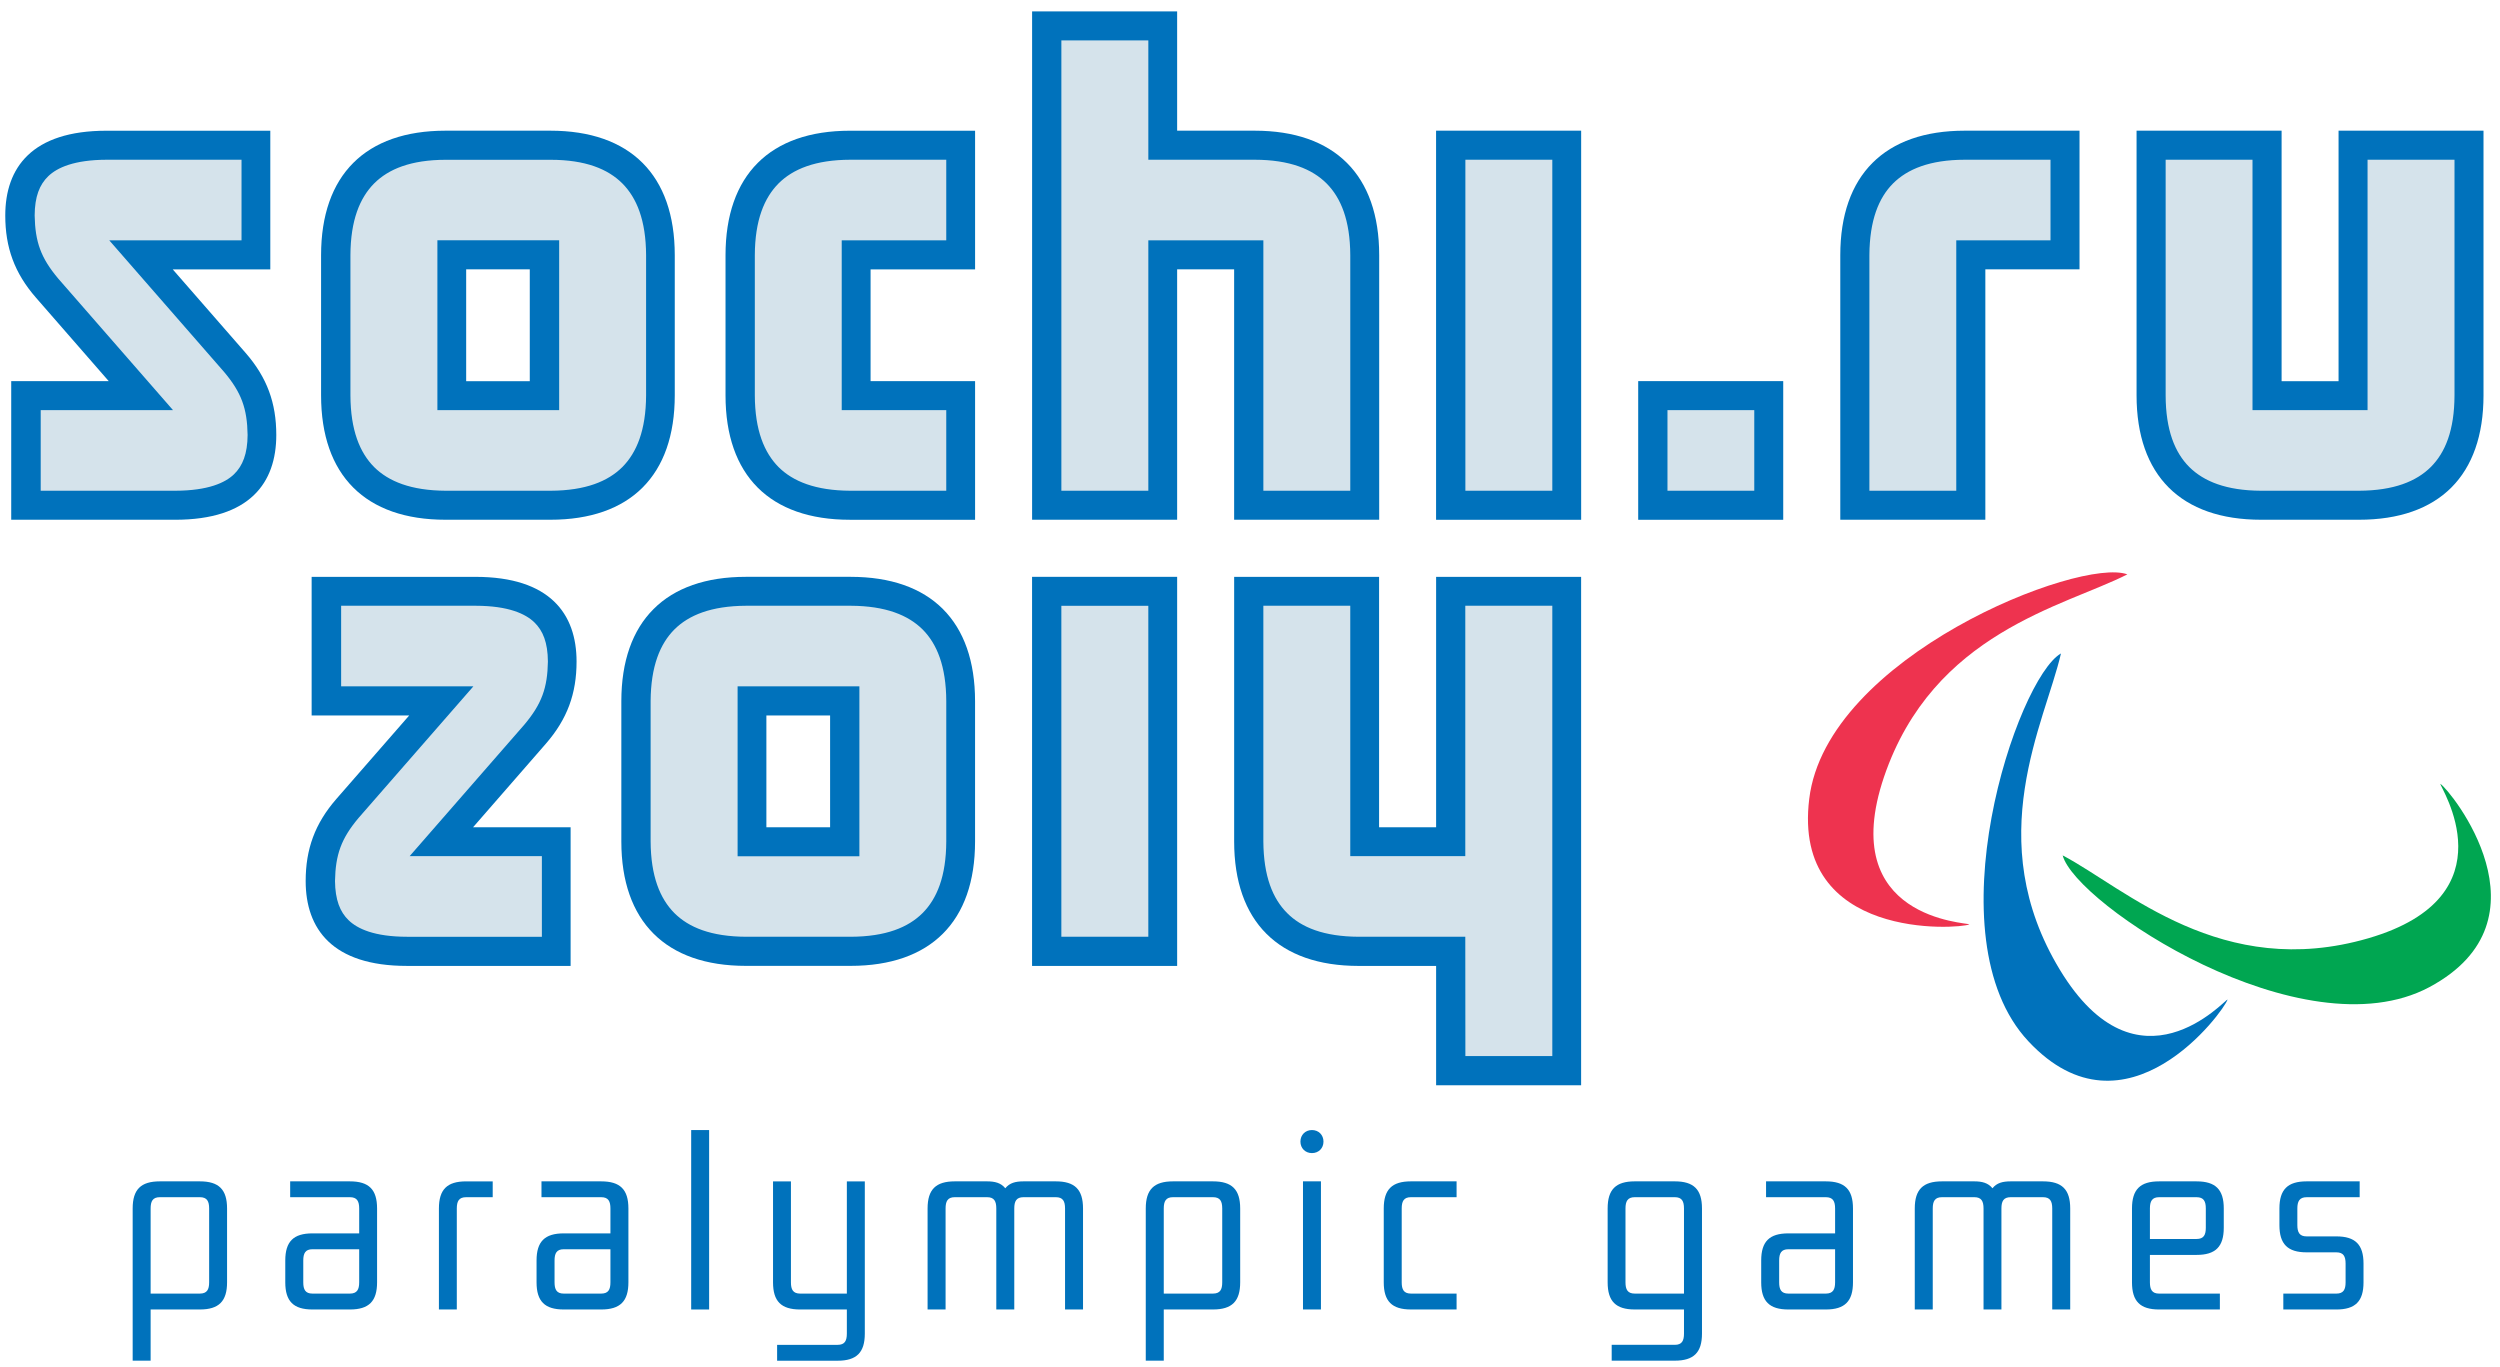
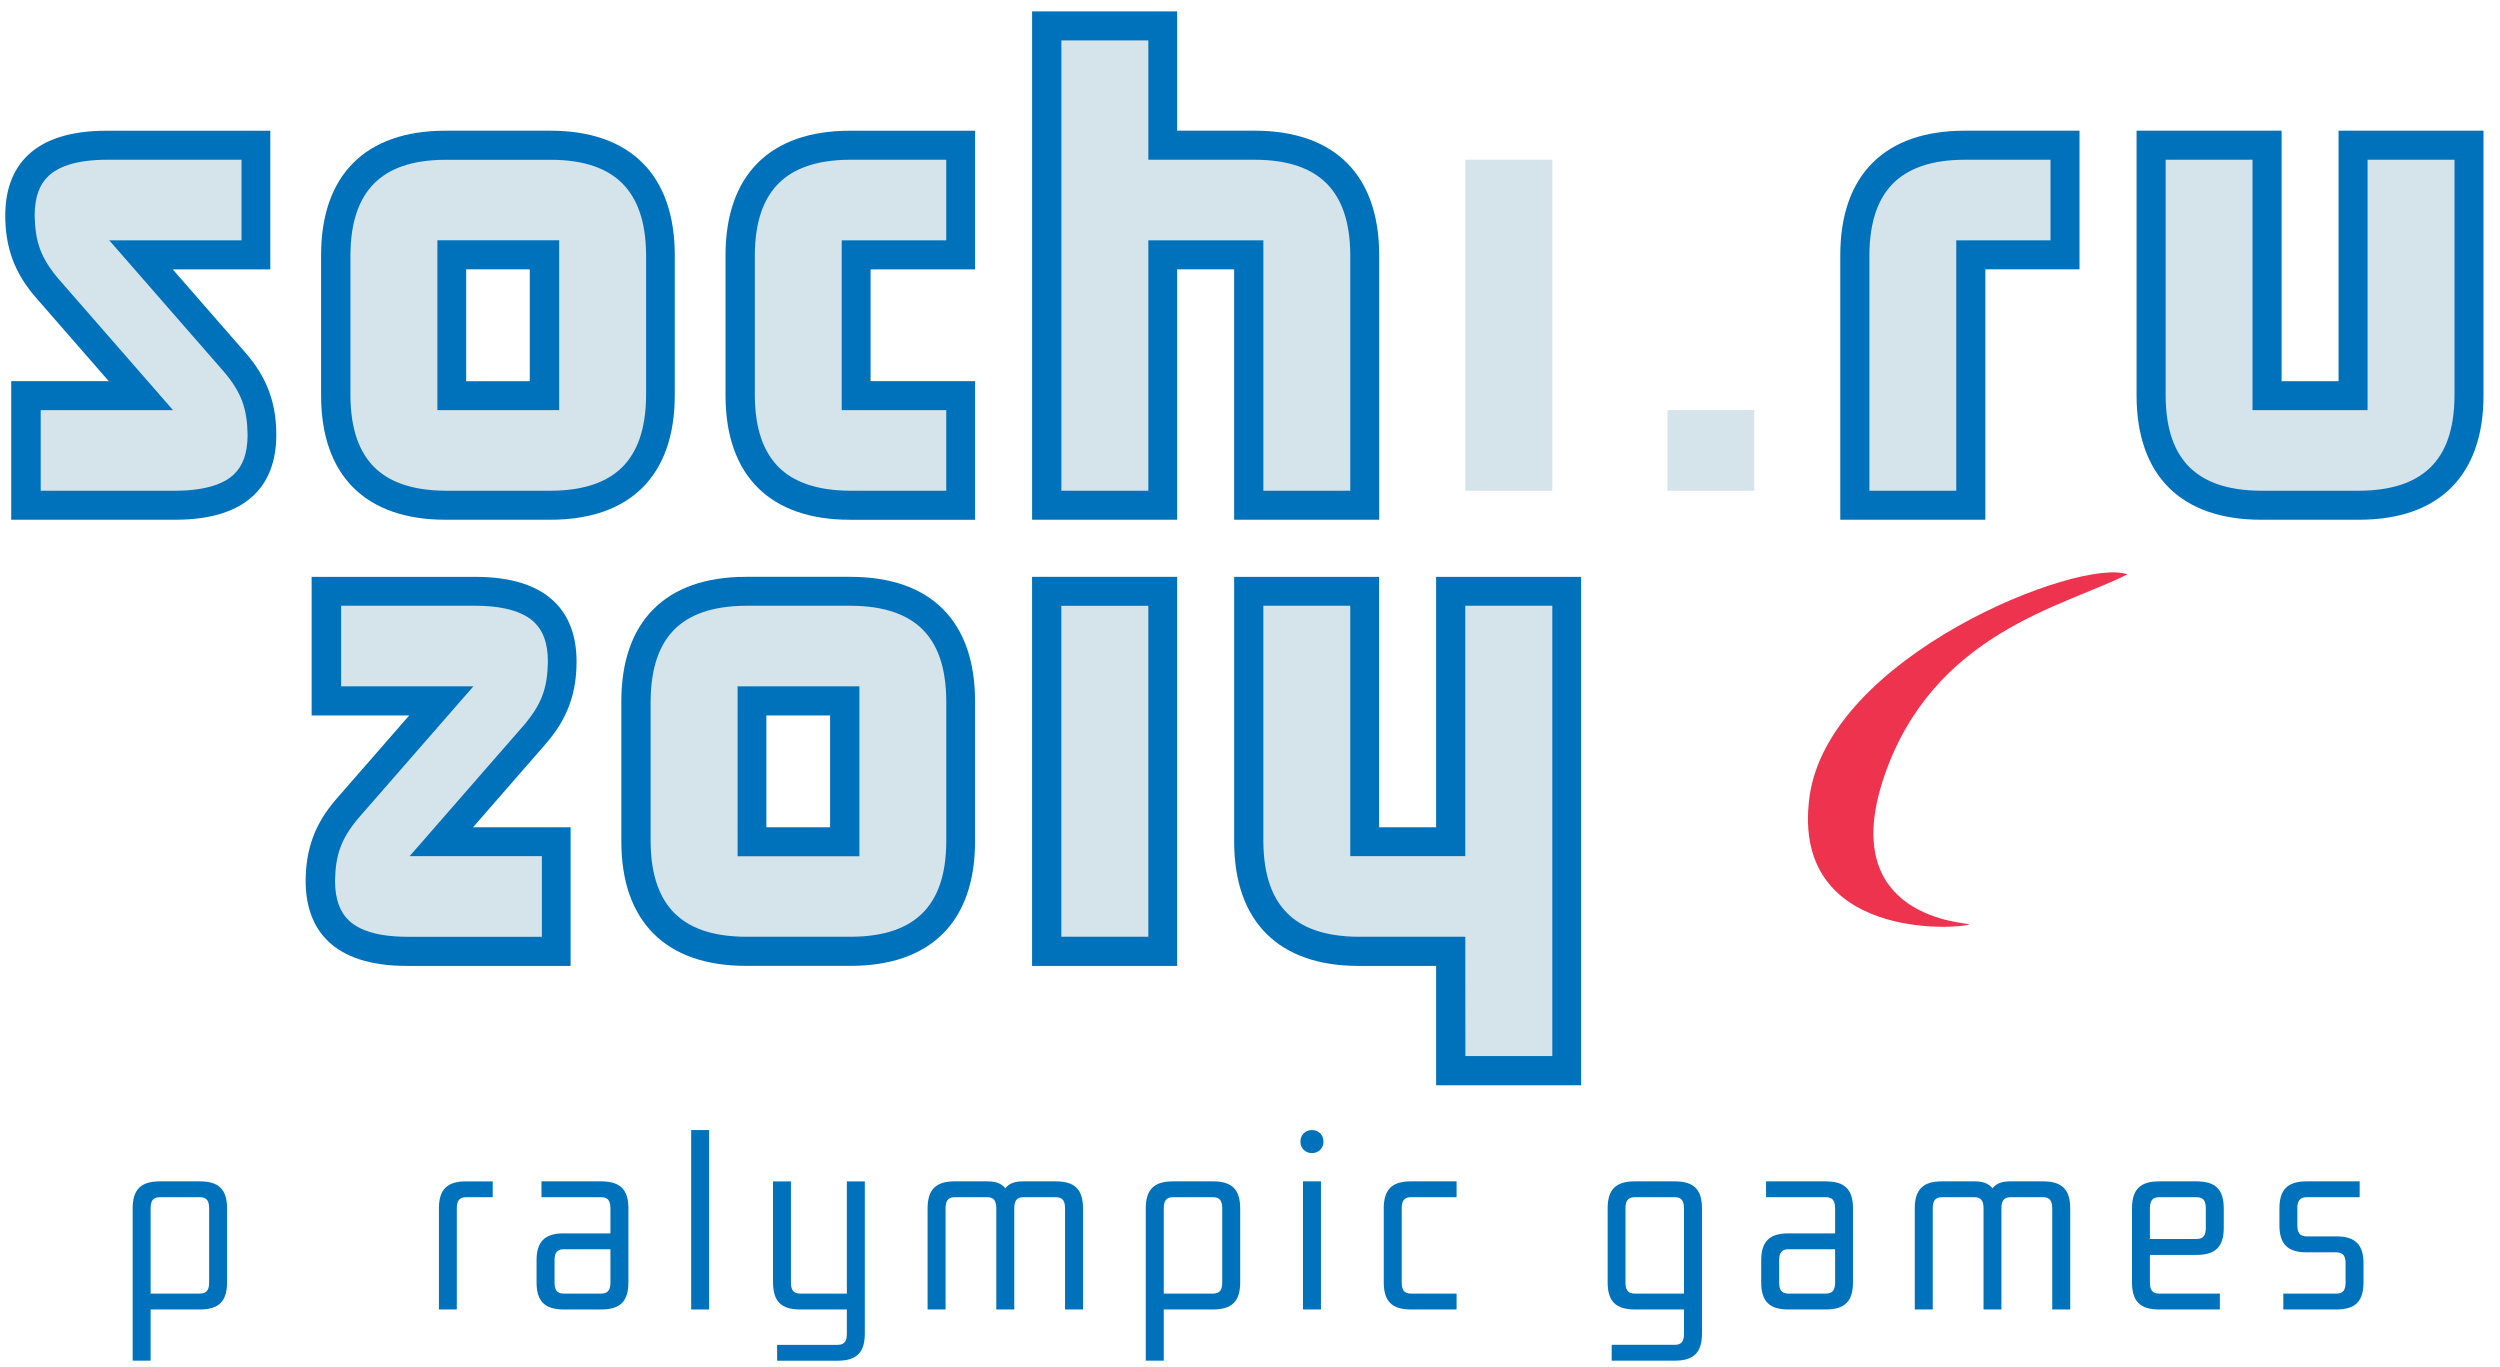
<svg xmlns="http://www.w3.org/2000/svg" xmlns:ns1="http://www.inkscape.org/namespaces/inkscape" xmlns:ns2="http://sodipodi.sourceforge.net/DTD/sodipodi-0.dtd" width="418.11" height="228.543" id="svg3431" version="1.1" ns1:version="0.48.4 r9939" ns2:docname="Новый документ 4">
  <defs id="defs3" />
  <ns2:namedview ns1:document-units="mm" id="base" pagecolor="#ffffff" bordercolor="#666666" borderopacity="1.0" ns1:pageopacity="0.0" ns1:pageshadow="2" ns1:zoom="0.49497475" ns1:cx="688.2063" ns1:cy="-30.894613" ns1:current-layer="layer1" showgrid="false" units="mm" ns1:window-width="1366" ns1:window-height="715" ns1:window-x="-8" ns1:window-y="-8" ns1:window-maximized="1" />
  <g ns1:label="Layer 1" ns1:groupmode="layer" id="layer1" transform="translate(0,-823.819)">
    <g id="g3079" transform="matrix(3.062,0,0,-3.062,329.361,978.417)">
      <path d="M 0,0 C -0.58,-0.256 -9.699,-0.903 -8.745,6.855 -7.808,14.628 6.046,20.076 8.631,19.118 5.178,17.359 -1.972,15.957 -4.661,8.055 -7.296,0.257 -0.074,0.107 0,0" style="fill:#ee334f;fill-opacity:1;fill-rule:nonzero;stroke:none" id="path3081" ns1:connector-curvature="0" />
    </g>
    <g id="g3083" transform="matrix(3.062,0,0,-3.062,372.553,990.97)">
-       <path d="m 0,0 c -0.18,-0.612 -5.539,-7.998 -10.879,-2.287 -5.346,5.71 -0.619,19.823 1.778,21.185 C -9.972,15.121 -13.487,8.747 -9.156,1.611 -4.887,-5.428 -0.123,0.014 0,0" style="fill:#0072bc;fill-opacity:1;fill-rule:nonzero;stroke:none" id="path3085" ns1:connector-curvature="0" />
-     </g>
+       </g>
    <g id="g3087" transform="matrix(3.062,0,0,-3.062,408.133,954.909)">
-       <path d="m 0,0 c 0.541,-0.337 6.294,-7.423 -0.61,-11.11 -6.902,-3.669 -19.322,4.539 -20.019,7.202 3.429,-1.808 8.677,-6.862 16.698,-4.527 C 3.977,-6.13 -0.057,-0.121 0,0" style="fill:#00a651;fill-opacity:1;fill-rule:nonzero;stroke:none" id="path3089" ns1:connector-curvature="0" />
-     </g>
+       </g>
    <g id="g3091" transform="matrix(3.062,0,0,-3.062,92.038,845.675)">
      <path d="m 0,0 -5.724,0 c -4.372,0 -6.797,-2.425 -6.797,-6.801 l 0,-7.653 c 0,-4.377 2.425,-6.796 6.797,-6.796 l 5.724,0 c 4.37,0 6.797,2.419 6.797,6.796 l 0,7.653 C 6.797,-2.425 4.37,0 0,0 m -1.122,-13.683 -3.474,0 0,6.11 3.474,0 0,-6.11 z" style="fill:#0072bc;fill-opacity:1;fill-rule:nonzero;stroke:none" id="path3093" ns1:connector-curvature="0" />
    </g>
    <g id="g3095" transform="matrix(3.062,0,0,-3.062,163.077,887.56)">
      <path d="m 0,0 -5.708,0 0,6.104 5.708,0 0,7.573 -6.833,0 c -4.374,0 -6.798,-2.425 -6.798,-6.801 l 0,-7.654 c 0,-4.376 2.424,-6.795 6.798,-6.795 l 6.833,0" style="fill:#0072bc;fill-opacity:1;fill-rule:nonzero;stroke:none" id="path3097" ns1:connector-curvature="0" />
    </g>
    <g id="g3099" transform="matrix(3.062,0,0,-3.062,209.825,845.675)">
      <path d="m 0,0 -4.231,0 0,6.517 -7.922,0 0,-27.767 7.922,0 0,13.677 3.113,0 0,-13.677 7.923,0 0,14.449 C 6.805,-2.425 4.373,0 0,0" style="fill:#0072bc;fill-opacity:1;fill-rule:nonzero;stroke:none" id="path3101" ns1:connector-curvature="0" />
    </g>
    <g id="g3103" transform="matrix(3.062,0,0,-3.062,41.076,882.839)">
      <path d="m 0,0 -3.98,4.562 5.329,0 0,7.573 -8.949,0 c -4.079,0 -5.527,-2.022 -5.527,-4.63 0,-1.744 0.501,-3.141 1.676,-4.488 l 3.974,-4.558 -5.325,0 0,-7.573 8.949,0 c 4.081,0 5.529,2.015 5.529,4.63 C 1.676,-2.74 1.176,-1.35 0,0" style="fill:#0072bc;fill-opacity:1;fill-rule:nonzero;stroke:none" id="path3105" ns1:connector-curvature="0" />
    </g>
-     <path d="m 240.175,910.751 24.264,0 0,-65.078 -24.264,0 0,65.078 z" style="fill:#0072bc;fill-opacity:1;fill-rule:nonzero;stroke:none" id="path3107" ns1:connector-curvature="0" />
    <g id="g3109" transform="matrix(3.062,0,0,-3.062,227.223,985.364)">
      <path d="m 0,0 4.232,0 0,-6.52 7.92,0 0,27.77 -7.92,0 0,-13.678 -3.115,0 0,13.678 -7.916,0 0,-14.449 C -6.799,2.424 -4.372,0 0,0" style="fill:#0072bc;fill-opacity:1;fill-rule:nonzero;stroke:none" id="path3111" ns1:connector-curvature="0" />
    </g>
    <g id="g3113" transform="matrix(3.062,0,0,-3.062,142.249,920.29)">
      <path d="m 0,0 -5.717,0 c -4.374,0 -6.802,-2.425 -6.802,-6.794 l 0,-7.662 c 0,-4.369 2.428,-6.793 6.802,-6.793 l 5.717,0 c 4.381,0 6.801,2.424 6.801,6.793 l 0,7.662 C 6.801,-2.425 4.381,0 0,0 m -1.117,-13.68 -3.48,0 0,6.109 3.48,0 0,-6.109 z" style="fill:#0072bc;fill-opacity:1;fill-rule:nonzero;stroke:none" id="path3115" ns1:connector-curvature="0" />
    </g>
    <g id="g3117" transform="matrix(3.062,0,0,-3.062,56.256,957.436)">
      <path d="m 0,0 3.977,4.558 -5.328,0 0,7.572 8.945,0 c 4.077,0 5.525,-2.026 5.525,-4.626 0,-1.746 -0.503,-3.139 -1.677,-4.488 l -3.976,-4.563 5.328,0 0,-7.573 -8.944,0 c -4.076,0 -5.527,2.025 -5.527,4.634 0,1.741 0.501,3.136 1.677,4.486" style="fill:#0072bc;fill-opacity:1;fill-rule:nonzero;stroke:none" id="path3119" ns1:connector-curvature="0" />
    </g>
    <path d="m 172.607,985.366 24.264,0 0,-65.075 -24.264,0 0,65.075 z" style="fill:#0072bc;fill-opacity:1;fill-rule:nonzero;stroke:none" id="path3121" ns1:connector-curvature="0" />
    <g id="g3123" transform="matrix(3.062,0,0,-3.062,347.788,845.675)">
      <path d="m 0,0 -6.272,0 c -4.37,0 -6.795,-2.425 -6.795,-6.801 l 0,-14.449 7.923,0 0,13.677 5.144,0" style="fill:#0072bc;fill-opacity:1;fill-rule:nonzero;stroke:none" id="path3125" ns1:connector-curvature="0" />
    </g>
-     <path d="m 273.979,910.751 24.255,0 0,-23.192 -24.255,0 0,23.192 z" style="fill:#0072bc;fill-opacity:1;fill-rule:nonzero;stroke:none" id="path3127" ns1:connector-curvature="0" />
    <g id="g3129" transform="matrix(3.062,0,0,-3.062,391.11,845.675)">
      <path d="m 0,0 0,-13.683 -3.111,0 0,13.683 -7.922,0 0,-14.454 c 0,-4.377 2.426,-6.796 6.8,-6.796 l 5.349,0 c 4.378,0 6.801,2.419 6.801,6.796 L 7.917,0" style="fill:#0072bc;fill-opacity:1;fill-rule:nonzero;stroke:none" id="path3131" ns1:connector-curvature="0" />
    </g>
    <g id="g3133" transform="matrix(3.062,0,0,-3.062,395.959,850.534)">
      <path d="m 0,0 0,-13.677 -6.284,0 0,13.677 -4.744,0 0,-12.868 c 0.003,-1.906 0.507,-3.129 1.292,-3.916 0.789,-0.781 2.01,-1.287 3.919,-1.295 l 5.35,0 c 1.908,0.008 3.137,0.514 3.921,1.295 0.791,0.787 1.29,2.01 1.295,3.916 L 4.749,0 0,0 z m -25.917,-1.294 c -0.782,-0.787 -1.282,-2.01 -1.292,-3.92 l 0,-12.865 4.745,0 0,13.678 5.147,0 0,4.401 -4.684,0 c -1.905,-0.004 -3.129,-0.51 -3.916,-1.294 m -12.321,-16.785 4.741,0 0,4.402 -4.741,0 0,-4.402 z m -11.043,-19.958 -6.283,0 0,13.676 -4.747,0 0,-12.867 c 0.012,-1.912 0.511,-3.13 1.299,-3.918 0.778,-0.785 2.007,-1.287 3.914,-1.294 l 5.817,0 0.005,-6.515 4.748,0 0,24.594 -4.753,0 0,-13.676 z m -22.063,-4.403 4.75,0 0,18.078 -4.75,0 0,-18.078 z m -17.683,13.677 6.652,0 0,-9.28 -6.652,0 0,9.28 z m 6.183,4.402 -5.719,0 c -1.909,-0.009 -3.132,-0.514 -3.916,-1.294 -0.784,-0.788 -1.287,-2.01 -1.299,-3.917 l 0,-7.656 c 0.01,-1.912 0.515,-3.13 1.297,-3.918 0.786,-0.785 2.009,-1.287 3.918,-1.294 l 5.722,0 c 1.907,0.007 3.131,0.509 3.918,1.294 0.784,0.788 1.287,2.006 1.293,3.918 l 0,7.656 c -0.006,1.907 -0.509,3.129 -1.293,3.917 -0.787,0.78 -2.011,1.285 -3.921,1.294 m -16.545,-3.042 c -0.007,1.024 -0.265,1.681 -0.747,2.143 -0.478,0.457 -1.401,0.895 -3.194,0.899 l -7.352,0 0,-4.402 7.223,0 -6.27,-7.186 c -0.951,-1.13 -1.26,-2.003 -1.288,-3.446 0.011,-1.029 0.27,-1.686 0.745,-2.144 0.479,-0.463 1.402,-0.901 3.198,-0.902 l 7.356,0 0,4.404 -7.222,0 6.266,7.184 c 0.946,1.126 1.262,2.005 1.285,3.45 m 0.615,13.726 -6.651,0 0,9.277 6.651,0 0,-9.277 z m -0.466,13.674 -5.724,0 c -1.91,-0.001 -3.132,-0.507 -3.916,-1.291 -0.78,-0.787 -1.288,-2.01 -1.295,-3.92 l 0,-7.654 c 0.007,-1.906 0.512,-3.129 1.295,-3.918 0.784,-0.78 2.012,-1.285 3.916,-1.293 l 5.724,0 c 1.91,0.008 3.133,0.513 3.917,1.293 0.783,0.789 1.289,2.012 1.297,3.918 l 0,7.654 c -0.008,1.91 -0.514,3.133 -1.297,3.92 -0.784,0.784 -2.007,1.29 -3.917,1.291 m 38.929,-18.076 4.747,0 0,12.865 c -0.008,1.91 -0.512,3.133 -1.295,3.92 -0.784,0.784 -2.013,1.29 -3.919,1.294 l -5.816,0 0,6.517 -4.75,0 0,-24.596 4.75,0 0,13.678 6.283,0 0,-13.678 z M -86.79,-1.294 c -0.781,-0.787 -1.29,-2.01 -1.296,-3.92 l 0,-7.654 c 0.006,-1.911 0.515,-3.129 1.296,-3.918 0.785,-0.78 2.013,-1.285 3.921,-1.293 l 5.239,0 0,4.402 -5.71,0 0,9.276 5.71,0 0,4.401 -5.239,0 c -1.908,-0.004 -3.136,-0.51 -3.921,-1.294 m 37.514,-16.785 4.748,0 0,18.079 -4.748,0 0,-18.079 z m -74.071,13.678 7.225,0 0,4.401 -7.358,0 c -1.793,-0.004 -2.714,-0.436 -3.195,-0.897 -0.48,-0.46 -0.74,-1.117 -0.746,-2.146 0.027,-1.447 0.337,-2.318 1.285,-3.446 l 6.272,-7.188 -7.227,0 0,-4.402 7.357,0 c 1.795,0.006 2.723,0.438 3.201,0.899 0.475,0.462 0.736,1.119 0.743,2.147 -0.023,1.439 -0.334,2.317 -1.286,3.444" style="fill:#d5e3eb;fill-opacity:1;fill-rule:nonzero;stroke:none" id="path3135" ns1:connector-curvature="0" />
    </g>
    <g id="g3137" transform="matrix(3.062,0,0,-3.062,26.738,1024.042)">
      <path d="m 0,0 c -0.395,0 -0.505,-0.224 -0.505,-0.617 l 0,-4.648 2.69,0 c 0.392,0 0.506,0.224 0.506,0.615 l 0,4.033 C 2.691,-0.224 2.577,0 2.185,0 L 0,0 z m -1.486,-8.929 0,8.312 c 0,1.038 0.446,1.482 1.486,1.482 l 2.185,0 c 1.035,0 1.485,-0.444 1.485,-1.482 l 0,-4.033 c 0,-1.036 -0.45,-1.483 -1.485,-1.483 l -2.69,0 0,-2.796" style="fill:#0072bc;fill-opacity:1;fill-rule:nonzero;stroke:none" id="path3139" ns1:connector-curvature="0" />
    </g>
    <g id="g3141" transform="matrix(3.062,0,0,-3.062,60.072,1032.748)">
-       <path d="m 0,0 -2.553,0 c -0.389,0 -0.501,-0.224 -0.501,-0.615 l 0,-1.192 c 0,-0.391 0.112,-0.615 0.501,-0.615 l 2.047,0 c 0.39,0 0.506,0.224 0.506,0.615 L 0,0 z m -4.037,-0.615 c 0,1.036 0.449,1.482 1.484,1.482 l 2.553,0 0,1.359 c 0,0.393 -0.116,0.617 -0.506,0.617 l -3.264,0 0,0.865 3.264,0 c 1.035,0 1.483,-0.444 1.483,-1.482 l 0,-4.033 c 0,-1.036 -0.448,-1.483 -1.483,-1.483 l -2.047,0 c -1.035,0 -1.484,0.447 -1.484,1.483" style="fill:#0072bc;fill-opacity:1;fill-rule:nonzero;stroke:none" id="path3143" ns1:connector-curvature="0" />
-     </g>
+       </g>
    <g id="g3145" transform="matrix(3.062,0,0,-3.062,73.406,1042.824)">
      <path d="m 0,0 0,5.516 c 0,1.038 0.445,1.482 1.482,1.482 l 1.456,0 0,-0.865 -1.456,0 C 1.09,6.133 0.977,5.909 0.977,5.516 L 0.977,0" style="fill:#0072bc;fill-opacity:1;fill-rule:nonzero;stroke:none" id="path3147" ns1:connector-curvature="0" />
    </g>
    <g id="g3149" transform="matrix(3.062,0,0,-3.062,102.091,1032.748)">
      <path d="m 0,0 -2.55,0 c -0.39,0 -0.502,-0.224 -0.502,-0.615 l 0,-1.192 c 0,-0.391 0.112,-0.615 0.502,-0.615 l 2.045,0 C -0.111,-2.422 0,-2.198 0,-1.807 L 0,0 z m -4.035,-0.615 c 0,1.036 0.45,1.482 1.485,1.482 l 2.55,0 0,1.359 c 0,0.393 -0.111,0.617 -0.505,0.617 l -3.261,0 0,0.865 3.261,0 c 1.038,0 1.487,-0.444 1.487,-1.482 l 0,-4.033 c 0,-1.036 -0.449,-1.483 -1.487,-1.483 l -2.045,0 c -1.035,0 -1.485,0.447 -1.485,1.483" style="fill:#0072bc;fill-opacity:1;fill-rule:nonzero;stroke:none" id="path3151" ns1:connector-curvature="0" />
    </g>
    <path d="m 115.596,1042.824 3.001,0 0,-30.009 -3.001,0 0,30.009 z" style="fill:#0072bc;fill-opacity:1;fill-rule:nonzero;stroke:none" id="path3153" ns1:connector-curvature="0" />
    <g id="g3155" transform="matrix(3.062,0,0,-3.062,144.635,1046.857)">
      <path d="m 0,0 c 0,-1.032 -0.449,-1.481 -1.486,-1.481 l -3.304,0 0,0.867 3.304,0 c 0.392,0 0.505,0.222 0.505,0.614 l 0,1.317 -2.546,0 c -1.042,0 -1.486,0.447 -1.486,1.482 l 0,5.516 0.978,0 0,-5.516 c 0,-0.39 0.112,-0.614 0.508,-0.614 l 2.546,0 0,6.13 0.981,0" style="fill:#0072bc;fill-opacity:1;fill-rule:nonzero;stroke:none" id="path3157" ns1:connector-curvature="0" />
    </g>
    <g id="g3159" transform="matrix(3.062,0,0,-3.062,171.178,1024.042)">
      <path d="m 0,0 c -0.394,0 -0.505,-0.224 -0.505,-0.617 l 0,-5.516 -0.982,0 0,5.516 C -1.487,-0.224 -1.598,0 -1.989,0 l -1.766,0 c -0.391,0 -0.502,-0.224 -0.502,-0.617 l 0,-5.516 -0.983,0 0,5.516 c 0,1.038 0.451,1.482 1.485,1.482 l 1.766,0 c 0.419,0 0.757,-0.082 0.993,-0.377 0.239,0.295 0.56,0.377 0.996,0.377 l 1.764,0 c 1.037,0 1.486,-0.444 1.486,-1.482 l 0,-5.516 -0.982,0 0,5.516 C 2.268,-0.224 2.156,0 1.764,0" style="fill:#0072bc;fill-opacity:1;fill-rule:nonzero;stroke:none" id="path3161" ns1:connector-curvature="0" />
    </g>
    <g id="g3163" transform="matrix(3.062,0,0,-3.062,196.176,1024.042)">
      <path d="m 0,0 c -0.391,0 -0.504,-0.224 -0.504,-0.617 l 0,-4.648 2.687,0 c 0.396,0 0.506,0.224 0.506,0.615 l 0,4.033 C 2.689,-0.224 2.579,0 2.183,0 L 0,0 z m -1.487,-8.929 0,8.312 c 0,1.038 0.452,1.482 1.487,1.482 l 2.183,0 c 1.038,0 1.487,-0.444 1.487,-1.482 l 0,-4.033 c 0,-1.036 -0.449,-1.483 -1.487,-1.483 l -2.687,0 0,-2.796" style="fill:#0072bc;fill-opacity:1;fill-rule:nonzero;stroke:none" id="path3165" ns1:connector-curvature="0" />
    </g>
    <path d="m 217.917,1021.393 3.004,0 0,21.431 -3.004,0 0,-21.431 z m 1.498,-8.581 c 1.118,0 1.929,0.818 1.929,1.933 0,1.112 -0.812,1.923 -1.929,1.923 -1.109,0 -1.926,-0.812 -1.926,-1.923 0,-1.115 0.818,-1.933 1.926,-1.933" style="fill:#0072bc;fill-opacity:1;fill-rule:nonzero;stroke:none" id="path3167" ns1:connector-curvature="0" />
    <g id="g3169" transform="matrix(3.062,0,0,-3.062,231.424,1025.931)">
      <path d="m 0,0 c 0,1.037 0.448,1.482 1.484,1.482 l 2.494,0 0,-0.865 -2.494,0 C 1.093,0.617 0.981,0.393 0.981,0 l 0,-4.034 c 0,-0.39 0.112,-0.614 0.503,-0.614 l 2.494,0 0,-0.868 -2.494,0 C 0.448,-5.516 0,-5.069 0,-4.034" style="fill:#0072bc;fill-opacity:1;fill-rule:nonzero;stroke:none" id="path3171" ns1:connector-curvature="0" />
    </g>
    <g id="g3173" transform="matrix(3.062,0,0,-3.062,273.403,1024.042)">
      <path d="m 0,0 c -0.391,0 -0.506,-0.224 -0.506,-0.617 l 0,-4.033 c 0,-0.391 0.115,-0.615 0.506,-0.615 l 2.689,0 0,4.648 C 2.689,-0.224 2.578,0 2.187,0 L 0,0 z m 3.672,-7.45 c 0,-1.032 -0.449,-1.479 -1.485,-1.479 l -3.447,0 0,0.865 3.447,0 c 0.391,0 0.502,0.222 0.502,0.614 l 0,1.317 -2.689,0 c -1.035,0 -1.481,0.447 -1.481,1.483 l 0,4.033 c 0,1.038 0.446,1.482 1.481,1.482 l 2.187,0 c 1.036,0 1.485,-0.444 1.485,-1.482" style="fill:#0072bc;fill-opacity:1;fill-rule:nonzero;stroke:none" id="path3175" ns1:connector-curvature="0" />
    </g>
    <g id="g3177" transform="matrix(3.062,0,0,-3.062,306.909,1032.748)">
      <path d="m 0,0 -2.551,0 c -0.393,0 -0.504,-0.224 -0.504,-0.615 l 0,-1.192 c 0,-0.391 0.111,-0.615 0.504,-0.615 l 2.045,0 C -0.115,-2.422 0,-2.198 0,-1.807 L 0,0 z m -4.036,-0.615 c 0,1.036 0.446,1.482 1.485,1.482 l 2.551,0 0,1.359 c 0,0.393 -0.115,0.617 -0.506,0.617 l -3.265,0 0,0.865 3.265,0 c 1.035,0 1.483,-0.444 1.483,-1.482 l 0,-4.033 c 0,-1.036 -0.448,-1.483 -1.483,-1.483 l -2.045,0 c -1.039,0 -1.485,0.447 -1.485,1.483" style="fill:#0072bc;fill-opacity:1;fill-rule:nonzero;stroke:none" id="path3179" ns1:connector-curvature="0" />
    </g>
    <g id="g3181" transform="matrix(3.062,0,0,-3.062,336.276,1024.042)">
      <path d="m 0,0 c -0.395,0 -0.506,-0.224 -0.506,-0.617 l 0,-5.516 -0.977,0 0,5.516 C -1.483,-0.224 -1.596,0 -1.985,0 l -1.767,0 c -0.392,0 -0.505,-0.224 -0.505,-0.617 l 0,-5.516 -0.982,0 0,5.516 c 0,1.038 0.45,1.482 1.487,1.482 l 1.767,0 c 0.416,0 0.751,-0.082 0.99,-0.377 0.237,0.295 0.558,0.377 0.995,0.377 l 1.764,0 c 1.04,0 1.487,-0.444 1.487,-1.482 l 0,-5.516 -0.982,0 0,5.516 C 2.269,-0.224 2.158,0 1.764,0" style="fill:#0072bc;fill-opacity:1;fill-rule:nonzero;stroke:none" id="path3183" ns1:connector-curvature="0" />
    </g>
    <g id="g3185" transform="matrix(3.062,0,0,-3.062,359.56,1031.031)">
      <path d="m 0,0 2.547,0 c 0.394,0 0.506,0.222 0.506,0.615 l 0,1.05 c 0,0.393 -0.112,0.617 -0.506,0.617 l -2.045,0 C 0.114,2.282 0,2.058 0,1.665 L 0,0 z M 4.034,0.615 C 4.034,-0.421 3.585,-0.87 2.547,-0.87 L 0,-0.87 0,-2.368 c 0,-0.39 0.114,-0.615 0.502,-0.615 l 3.319,0 0,-0.868 -3.319,0 c -1.036,0 -1.481,0.447 -1.481,1.483 l 0,4.033 c 0,1.038 0.445,1.482 1.481,1.482 l 2.045,0 c 1.038,0 1.487,-0.444 1.487,-1.482" style="fill:#0072bc;fill-opacity:1;fill-rule:nonzero;stroke:none" id="path3187" ns1:connector-curvature="0" />
    </g>
    <g id="g3189" transform="matrix(3.062,0,0,-3.062,395.284,1038.283)">
      <path d="m 0,0 c 0,-1.036 -0.448,-1.483 -1.484,-1.483 l -2.896,0 0,0.868 2.896,0 c 0.393,0 0.505,0.224 0.505,0.615 l 0,1.024 c 0,0.391 -0.112,0.615 -0.505,0.615 l -1.623,0 c -1.036,0 -1.486,0.45 -1.486,1.485 l 0,0.91 c 0,1.037 0.45,1.482 1.486,1.482 l 2.897,0 0,-0.866 -2.897,0 c -0.389,0 -0.507,-0.224 -0.507,-0.616 l 0,-0.91 c 0,-0.394 0.118,-0.614 0.507,-0.614 l 1.623,0 C -0.448,2.51 0,2.06 0,1.024" style="fill:#0072bc;fill-opacity:1;fill-rule:nonzero;stroke:none" id="path3191" ns1:connector-curvature="0" />
    </g>
  </g>
</svg>